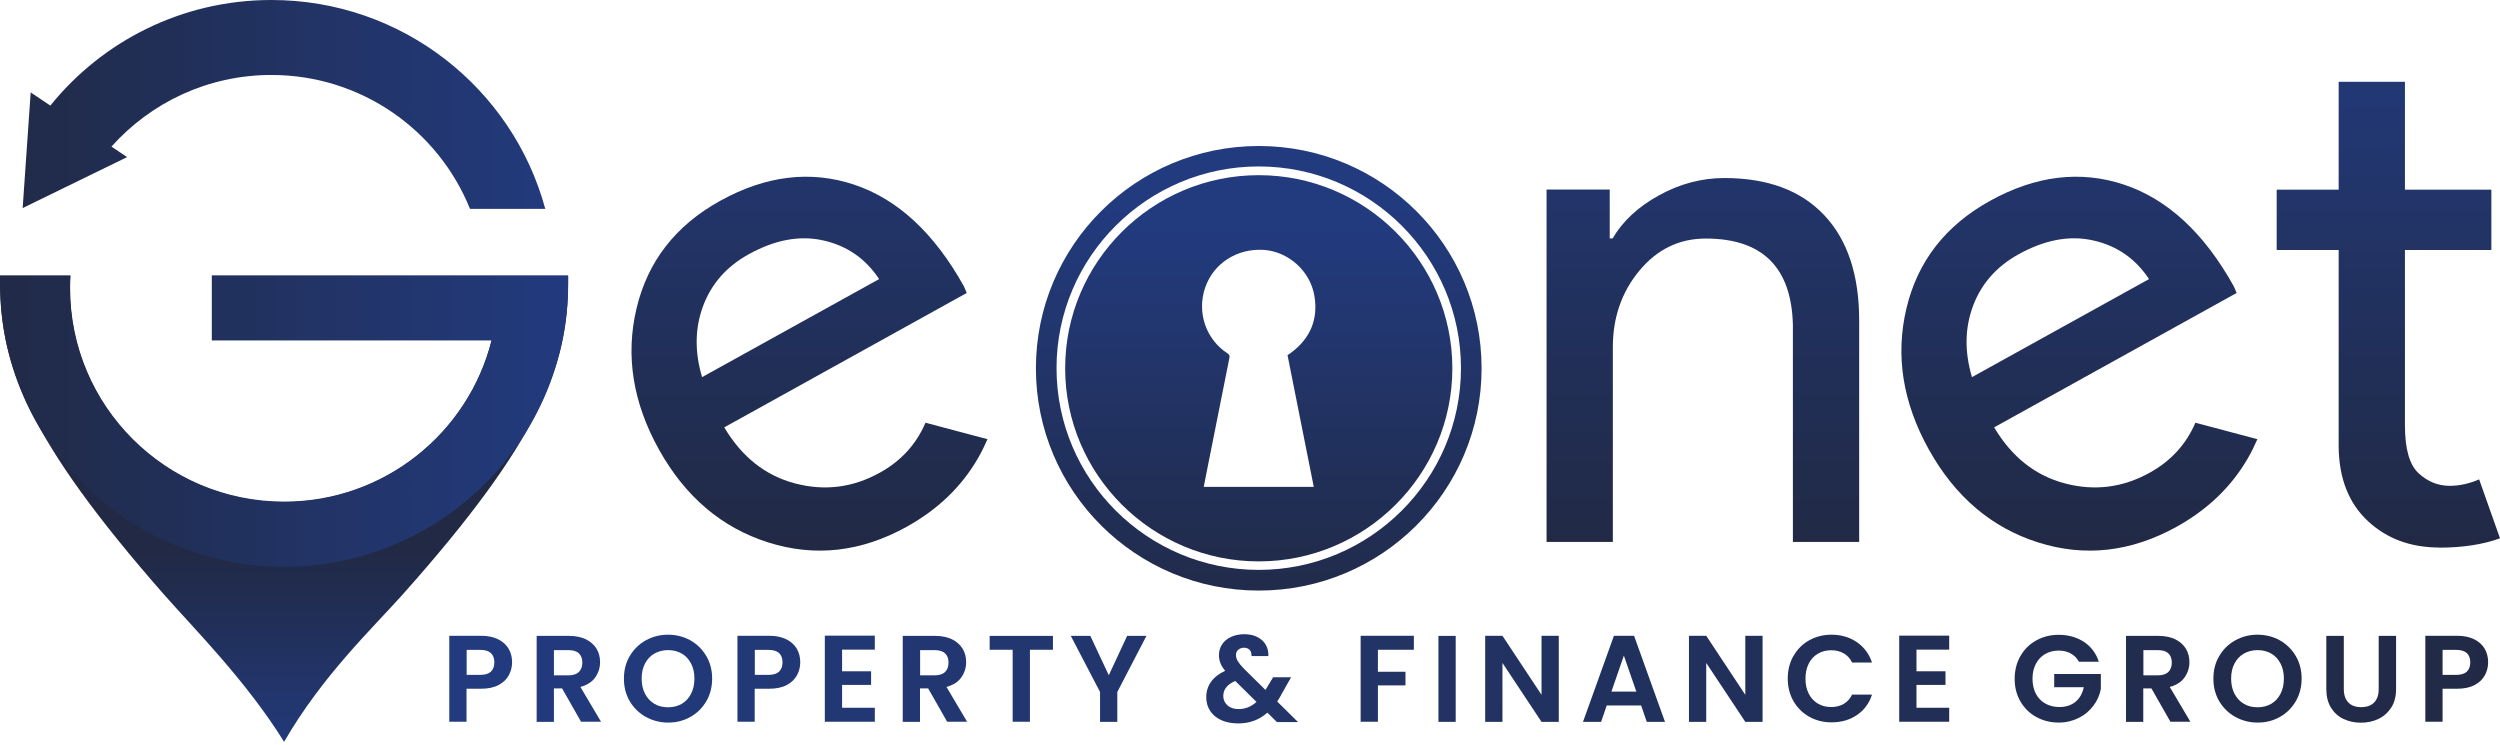
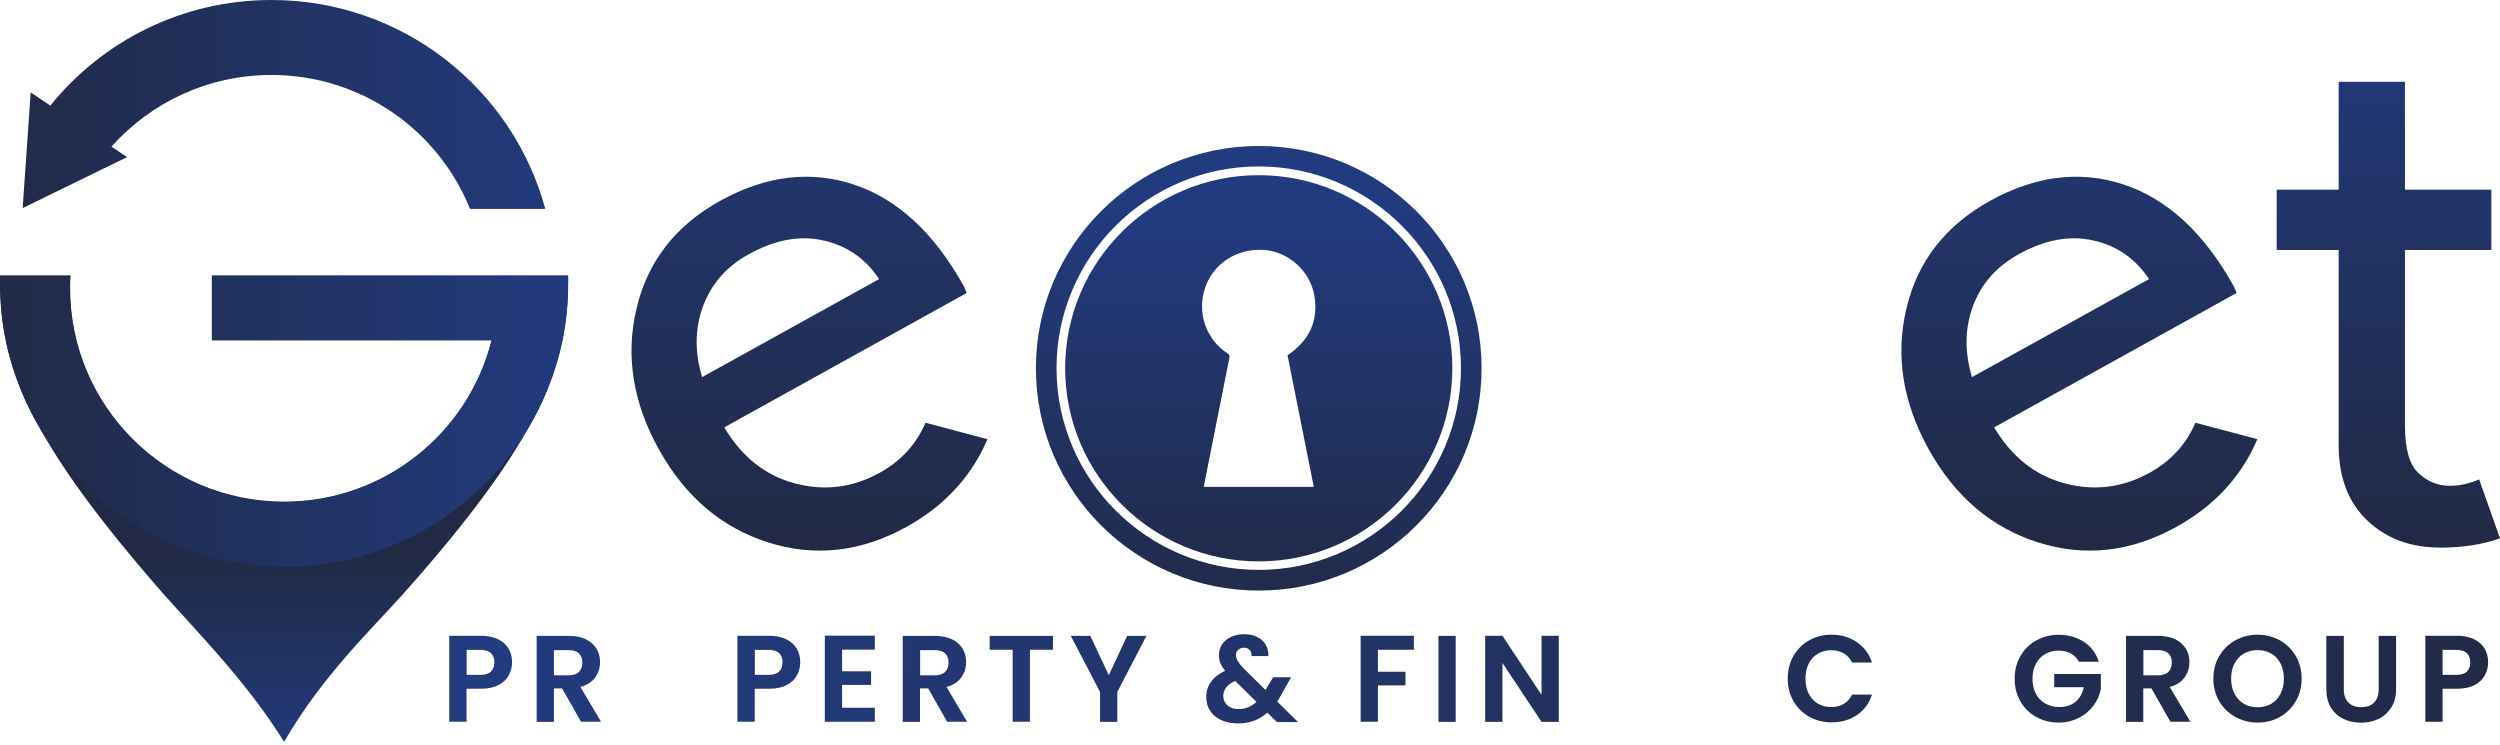
<svg xmlns="http://www.w3.org/2000/svg" width="379" height="113" viewBox="0 0 379 113" fill="none">
  <g clip-path="url(#clip0_4018_656)">
    <path d="M86.082 41.819H32.165V51.554H74.543C71.035 65.657 58.26 76.116 43.05 76.116C25.132 76.116 10.594 61.614 10.594 43.741C10.594 43.089 10.613 42.454 10.649 41.819H0.036C0.036 42.182 0.036 42.563 0.036 42.943C0.036 55.343 4.252 66.654 24.86 90.129C29.439 95.331 37.344 103.235 43.068 112.461C48.865 102.437 56.407 95.313 61.041 90.129C81.811 66.835 86.118 55.361 86.118 42.943C86.118 42.454 86.118 42.055 86.118 41.819H86.082Z" fill="url(#paint0_linear_4018_656)" />
    <path d="M41.142 0C27.604 0 15.519 6.236 7.632 16.006L4.652 14.012L3.435 31.541L19.263 23.819L16.9 22.224C22.843 15.571 31.492 11.366 41.142 11.366C54.789 11.366 66.456 19.759 71.253 31.668H82.665C77.723 13.414 61.004 0 41.142 0Z" fill="url(#paint1_linear_4018_656)" />
    <path d="M32.11 41.747V51.608H74.524C70.981 65.639 58.242 76.044 43.068 76.044C25.15 76.044 10.631 61.56 10.631 43.687C10.631 43.034 10.649 42.382 10.685 41.747H0C0 42.146 0 42.563 0 42.962C0 66.69 19.281 85.923 43.068 85.923C66.856 85.923 86.136 66.69 86.136 42.962C86.136 42.563 86.136 42.146 86.136 41.747H32.147H32.11Z" fill="url(#paint2_linear_4018_656)" />
-     <path d="M234.422 28.732H244.035V36.146H244.471C245.997 33.535 248.342 31.342 251.522 29.602C254.684 27.862 257.991 26.991 261.407 26.991C267.968 26.991 273.001 28.859 276.545 32.611C280.07 36.345 281.851 41.675 281.851 48.581V82.153H271.802V49.234C271.584 40.514 267.168 36.164 258.591 36.164C254.593 36.164 251.231 37.777 248.541 41.022C245.852 44.249 244.507 48.128 244.507 52.623V82.153H234.458V28.732H234.422Z" fill="url(#paint3_linear_4018_656)" />
    <path d="M369.823 83.005C365.443 83.005 361.827 81.663 358.956 78.98C356.085 76.298 354.595 72.545 354.54 67.76V37.904H345.145V28.75H354.54V12.399H364.589V28.75H377.691V37.904H364.589V64.497C364.589 68.05 365.28 70.479 366.661 71.748C368.042 73.016 369.605 73.651 371.368 73.651C372.167 73.651 372.949 73.56 373.712 73.379C374.475 73.198 375.184 72.962 375.838 72.672L379 81.609C376.383 82.552 373.312 83.023 369.823 83.023V83.005Z" fill="url(#paint4_linear_4018_656)" />
    <path d="M140.308 64.08C138.927 67.306 136.637 69.862 133.384 71.657C129.314 73.923 125.025 74.467 120.537 73.288C116.048 72.11 112.468 69.282 109.797 64.787L146.559 44.412L146.123 43.397C141.634 35.33 136.092 30.2 129.477 27.988C122.881 25.795 116.102 26.611 109.161 30.454C102.419 34.188 98.185 39.626 96.495 46.768C94.805 53.892 95.931 61.016 99.893 68.14C103.891 75.319 109.433 80.014 116.502 82.243C123.571 84.473 130.549 83.675 137.437 79.869C142.143 77.258 145.741 73.814 148.231 69.518C148.794 68.557 149.267 67.578 149.703 66.581L140.29 64.08H140.308ZM106.598 46.37C107.852 43.016 110.142 40.424 113.449 38.575C117.465 36.345 121.245 35.638 124.825 36.454C128.405 37.252 131.222 39.209 133.275 42.309L106.435 57.173C105.29 53.312 105.345 49.723 106.598 46.37Z" fill="url(#paint5_linear_4018_656)" />
    <path d="M332.824 64.08C331.443 67.306 329.153 69.862 325.901 71.657C321.83 73.923 317.541 74.467 313.053 73.288C308.564 72.11 304.984 69.282 302.313 64.787L339.075 44.412L338.639 43.397C334.151 35.33 328.608 30.2 321.994 27.988C315.397 25.795 308.619 26.611 301.677 30.454C294.935 34.188 290.701 39.626 289.011 46.768C287.321 53.892 288.448 61.016 292.409 68.14C296.407 75.319 301.95 80.014 309.019 82.243C316.088 84.473 323.066 83.675 329.953 79.869C334.66 77.258 338.258 73.814 340.747 69.518C341.311 68.557 341.783 67.578 342.219 66.581L332.806 64.08H332.824ZM299.115 46.37C300.369 43.016 302.658 40.424 305.966 38.575C309.982 36.345 313.762 35.638 317.342 36.454C320.921 37.252 323.738 39.209 325.792 42.309L298.951 57.173C297.806 53.312 297.861 49.723 299.115 46.37Z" fill="url(#paint6_linear_4018_656)" />
    <path d="M190.827 22.133C172.164 22.133 157.044 37.215 157.044 55.832C157.044 74.449 172.164 89.53 190.827 89.53C209.489 89.53 224.609 74.449 224.609 55.832C224.609 37.215 209.489 22.133 190.827 22.133ZM190.827 86.394C173.926 86.394 160.17 72.672 160.17 55.814C160.17 38.955 173.926 25.233 190.827 25.233C207.727 25.233 221.483 38.955 221.483 55.814C221.483 72.672 207.727 86.394 190.827 86.394Z" fill="url(#paint7_linear_4018_656)" />
    <path d="M190.827 26.556C174.635 26.556 161.479 39.699 161.479 55.832C161.479 71.965 174.653 85.107 190.827 85.107C207 85.107 220.175 71.965 220.175 55.832C220.175 39.699 207 26.556 190.827 26.556ZM199.168 73.814H182.486C182.686 72.817 182.867 71.838 183.067 70.859C184.157 65.331 185.266 59.802 186.374 54.273C186.447 53.947 186.374 53.765 186.102 53.584C182.813 51.445 181.432 47.385 182.686 43.65C183.939 39.934 187.537 37.614 191.608 37.886C195.315 38.14 198.623 41.076 199.259 44.829C199.876 48.454 198.604 51.373 195.624 53.548C195.479 53.639 195.352 53.729 195.188 53.838C196.515 60.491 197.841 67.143 199.168 73.814Z" fill="url(#paint8_linear_4018_656)" />
    <path d="M77.123 102.383C76.796 102.999 76.269 103.488 75.578 103.851C74.87 104.232 73.979 104.413 72.907 104.413H70.726V109.416H68.11V96.383H72.925C73.943 96.383 74.797 96.564 75.506 96.908C76.214 97.253 76.741 97.742 77.105 98.34C77.468 98.957 77.632 99.645 77.632 100.407C77.632 101.096 77.468 101.748 77.141 102.365L77.123 102.383ZM74.415 101.821C74.761 101.494 74.942 101.023 74.942 100.425C74.942 99.156 74.234 98.522 72.816 98.522H70.745V102.31H72.816C73.543 102.31 74.07 102.147 74.434 101.821H74.415Z" fill="url(#paint9_linear_4018_656)" />
    <path d="M88.099 109.434L85.21 104.359H83.974V109.434H81.357V96.401H86.264C87.281 96.401 88.135 96.582 88.844 96.926C89.553 97.289 90.08 97.76 90.443 98.358C90.807 98.957 90.97 99.645 90.97 100.389C90.97 101.241 90.716 102.02 90.225 102.709C89.735 103.398 88.99 103.869 87.99 104.141L91.116 109.416H88.081L88.099 109.434ZM83.974 102.383H86.155C86.863 102.383 87.39 102.22 87.754 101.875C88.099 101.531 88.281 101.059 88.281 100.443C88.281 99.827 88.099 99.374 87.754 99.047C87.409 98.721 86.882 98.558 86.155 98.558H83.974V102.383Z" fill="url(#paint10_linear_4018_656)" />
-     <path d="M97.912 108.691C96.894 108.111 96.077 107.331 95.477 106.316C94.877 105.301 94.587 104.159 94.587 102.872C94.587 101.585 94.877 100.461 95.477 99.446C96.077 98.431 96.894 97.633 97.912 97.071C98.93 96.51 100.057 96.219 101.274 96.219C102.492 96.219 103.636 96.51 104.654 97.071C105.672 97.651 106.471 98.431 107.071 99.446C107.671 100.461 107.961 101.603 107.961 102.872C107.961 104.141 107.671 105.301 107.071 106.316C106.471 107.331 105.672 108.129 104.654 108.691C103.636 109.271 102.51 109.543 101.292 109.543C100.075 109.543 98.948 109.253 97.93 108.691H97.912ZM103.364 106.697C103.964 106.334 104.436 105.827 104.763 105.174C105.108 104.522 105.272 103.742 105.272 102.872C105.272 102.002 105.108 101.241 104.763 100.588C104.418 99.936 103.964 99.428 103.364 99.084C102.764 98.739 102.074 98.558 101.292 98.558C100.511 98.558 99.82 98.739 99.202 99.084C98.603 99.428 98.13 99.936 97.785 100.588C97.44 101.241 97.276 102.002 97.276 102.872C97.276 103.742 97.44 104.504 97.785 105.174C98.13 105.827 98.585 106.334 99.202 106.697C99.802 107.06 100.511 107.223 101.292 107.223C102.074 107.223 102.764 107.041 103.364 106.697Z" fill="url(#paint11_linear_4018_656)" />
    <path d="M120.809 102.383C120.482 102.999 119.955 103.488 119.264 103.851C118.556 104.232 117.665 104.413 116.593 104.413H114.412V109.416H111.796V96.383H116.611C117.629 96.383 118.483 96.564 119.192 96.908C119.9 97.253 120.427 97.742 120.791 98.34C121.154 98.957 121.318 99.645 121.318 100.407C121.318 101.096 121.154 101.748 120.827 102.365L120.809 102.383ZM118.101 101.821C118.447 101.494 118.628 101.023 118.628 100.425C118.628 99.156 117.92 98.522 116.502 98.522H114.431V102.31H116.502C117.229 102.31 117.756 102.147 118.12 101.821H118.101Z" fill="url(#paint12_linear_4018_656)" />
    <path d="M127.66 98.504V101.766H132.058V103.833H127.66V107.295H132.621V109.416H125.043V96.364H132.621V98.485H127.66V98.504Z" fill="url(#paint13_linear_4018_656)" />
    <path d="M143.597 109.434L140.708 104.359H139.472V109.434H136.855V96.401H141.762C142.779 96.401 143.633 96.582 144.342 96.926C145.051 97.289 145.578 97.76 145.941 98.358C146.305 98.957 146.468 99.645 146.468 100.389C146.468 101.241 146.214 102.02 145.723 102.709C145.233 103.398 144.488 103.869 143.488 104.141L146.614 109.416H143.579L143.597 109.434ZM139.49 102.383H141.671C142.38 102.383 142.907 102.22 143.27 101.875C143.615 101.531 143.797 101.059 143.797 100.443C143.797 99.827 143.615 99.374 143.27 99.047C142.925 98.721 142.398 98.558 141.671 98.558H139.49V102.383Z" fill="url(#paint14_linear_4018_656)" />
    <path d="M159.625 96.401V98.504H156.136V109.416H153.519V98.504H150.03V96.401H159.607H159.625Z" fill="url(#paint15_linear_4018_656)" />
    <path d="M173.799 96.401L169.383 104.902V109.434H166.767V104.902L162.333 96.401H165.295L168.093 102.365L170.873 96.401H173.799Z" fill="url(#paint16_linear_4018_656)" />
    <path d="M193.552 109.434L192.135 108.038C190.917 109.126 189.446 109.67 187.701 109.67C186.738 109.67 185.902 109.507 185.157 109.18C184.43 108.854 183.867 108.383 183.467 107.785C183.067 107.186 182.867 106.479 182.867 105.682C182.867 104.83 183.103 104.05 183.594 103.362C184.085 102.673 184.793 102.129 185.738 101.694C185.393 101.277 185.157 100.896 185.012 100.516C184.866 100.135 184.793 99.736 184.793 99.301C184.793 98.703 184.957 98.159 185.266 97.688C185.575 97.216 186.029 96.836 186.611 96.564C187.192 96.292 187.865 96.147 188.646 96.147C189.427 96.147 190.1 96.292 190.663 96.6C191.226 96.908 191.644 97.289 191.917 97.796C192.19 98.304 192.317 98.848 192.28 99.464H189.736C189.736 99.047 189.645 98.739 189.446 98.522C189.227 98.304 188.955 98.195 188.591 98.195C188.228 98.195 187.955 98.304 187.719 98.504C187.483 98.703 187.374 98.975 187.374 99.301C187.374 99.627 187.465 99.917 187.646 100.226C187.828 100.534 188.137 100.914 188.555 101.349L191.844 104.594C191.844 104.594 191.881 104.54 191.899 104.522C191.899 104.504 191.917 104.467 191.935 104.449L193.007 102.673H195.733L194.425 104.975C194.17 105.464 193.916 105.917 193.625 106.353L196.787 109.47H193.571L193.552 109.434ZM190.481 106.407L187.265 103.235C186.047 103.76 185.448 104.522 185.448 105.519C185.448 106.081 185.666 106.552 186.084 106.933C186.502 107.313 187.065 107.495 187.774 107.495C188.791 107.495 189.7 107.132 190.481 106.407Z" fill="url(#paint17_linear_4018_656)" />
    <path d="M214.341 96.401V98.504H208.89V101.839H213.069V103.905H208.89V109.416H206.273V96.383H214.341V96.401Z" fill="url(#paint18_linear_4018_656)" />
    <path d="M220.684 96.401V109.434H218.067V96.401H220.684Z" fill="url(#paint19_linear_4018_656)" />
    <path d="M236.312 109.434H233.695L227.771 100.497V109.434H225.154V96.383H227.771L233.695 105.337V96.383H236.312V109.434Z" fill="url(#paint20_linear_4018_656)" />
-     <path d="M248.778 106.951H243.581L242.727 109.434H239.983L244.671 96.383H247.724L252.412 109.434H249.65L248.796 106.951H248.778ZM248.069 104.848L246.179 99.392L244.289 104.848H248.069Z" fill="url(#paint21_linear_4018_656)" />
-     <path d="M267.205 109.434H264.588L258.664 100.497V109.434H256.047V96.383H258.664L264.588 105.337V96.383H267.205V109.434Z" fill="url(#paint22_linear_4018_656)" />
    <path d="M271.893 99.446C272.475 98.431 273.256 97.633 274.274 97.071C275.273 96.51 276.4 96.219 277.654 96.219C279.107 96.219 280.398 96.6 281.488 97.343C282.578 98.087 283.36 99.12 283.796 100.443H280.779C280.488 99.827 280.052 99.355 279.507 99.047C278.962 98.739 278.344 98.576 277.617 98.576C276.854 98.576 276.182 98.757 275.582 99.102C274.982 99.464 274.528 99.954 274.201 100.606C273.874 101.259 273.71 102.02 273.71 102.89C273.71 103.76 273.874 104.504 274.201 105.156C274.528 105.809 275 106.316 275.582 106.661C276.182 107.023 276.854 107.186 277.617 107.186C278.326 107.186 278.962 107.023 279.507 106.715C280.052 106.389 280.47 105.936 280.779 105.301H283.796C283.36 106.643 282.596 107.676 281.506 108.401C280.416 109.144 279.126 109.507 277.654 109.507C276.4 109.507 275.273 109.217 274.274 108.655C273.274 108.093 272.475 107.295 271.893 106.298C271.311 105.283 271.021 104.141 271.021 102.872C271.021 101.603 271.311 100.443 271.893 99.428V99.446Z" fill="url(#paint23_linear_4018_656)" />
-     <path d="M290.538 98.504V101.766H294.935V103.833H290.538V107.295H295.499V109.416H287.921V96.364H295.499V98.485H290.538V98.504Z" fill="url(#paint24_linear_4018_656)" />
    <path d="M315.161 100.316C314.87 99.772 314.452 99.355 313.925 99.065C313.398 98.775 312.799 98.63 312.09 98.63C311.309 98.63 310.636 98.812 310.037 99.156C309.437 99.501 308.964 100.008 308.637 100.642C308.292 101.295 308.129 102.038 308.129 102.89C308.129 103.742 308.292 104.522 308.637 105.174C308.983 105.827 309.455 106.316 310.073 106.661C310.691 107.005 311.4 107.186 312.199 107.186C313.199 107.186 314.016 106.914 314.652 106.389C315.288 105.863 315.706 105.12 315.906 104.177H311.418V102.183H318.487V104.467C318.305 105.374 317.942 106.226 317.36 106.987C316.779 107.766 316.052 108.383 315.143 108.836C314.234 109.289 313.217 109.543 312.108 109.543C310.854 109.543 309.71 109.253 308.692 108.691C307.674 108.129 306.875 107.331 306.293 106.334C305.712 105.319 305.421 104.177 305.421 102.908C305.421 101.639 305.712 100.479 306.293 99.464C306.875 98.449 307.674 97.651 308.692 97.09C309.71 96.528 310.836 96.237 312.09 96.237C313.562 96.237 314.834 96.6 315.924 97.307C317.015 98.032 317.76 99.029 318.178 100.316H315.161Z" fill="url(#paint25_linear_4018_656)" />
    <path d="M329.045 109.434L326.155 104.359H324.92V109.434H322.303V96.401H327.209C328.227 96.401 329.081 96.582 329.79 96.926C330.498 97.289 331.025 97.76 331.389 98.358C331.752 98.957 331.916 99.645 331.916 100.389C331.916 101.241 331.661 102.02 331.171 102.709C330.68 103.398 329.935 103.869 328.936 104.141L332.061 109.416H329.026L329.045 109.434ZM324.938 102.383H327.118C327.827 102.383 328.354 102.22 328.718 101.875C329.063 101.531 329.245 101.059 329.245 100.443C329.245 99.827 329.063 99.374 328.718 99.047C328.372 98.721 327.845 98.558 327.118 98.558H324.938V102.383Z" fill="url(#paint26_linear_4018_656)" />
    <path d="M338.876 108.691C337.858 108.111 337.04 107.331 336.441 106.316C335.841 105.301 335.55 104.159 335.55 102.872C335.55 101.585 335.841 100.461 336.441 99.446C337.04 98.431 337.858 97.633 338.876 97.071C339.893 96.51 341.02 96.219 342.238 96.219C343.455 96.219 344.6 96.51 345.618 97.071C346.635 97.651 347.435 98.431 348.035 99.446C348.634 100.461 348.925 101.603 348.925 102.872C348.925 104.141 348.634 105.301 348.035 106.316C347.435 107.331 346.635 108.129 345.618 108.691C344.6 109.271 343.473 109.543 342.256 109.543C341.038 109.543 339.912 109.253 338.894 108.691H338.876ZM344.327 106.697C344.927 106.334 345.4 105.827 345.727 105.174C346.072 104.522 346.236 103.742 346.236 102.872C346.236 102.002 346.072 101.241 345.727 100.588C345.381 99.936 344.927 99.428 344.327 99.084C343.728 98.739 343.037 98.558 342.256 98.558C341.474 98.558 340.784 98.739 340.166 99.084C339.566 99.428 339.094 99.936 338.749 100.588C338.403 101.241 338.24 102.002 338.24 102.872C338.24 103.742 338.403 104.504 338.749 105.174C339.094 105.827 339.548 106.334 340.166 106.697C340.766 107.06 341.474 107.223 342.256 107.223C343.037 107.223 343.728 107.041 344.327 106.697Z" fill="url(#paint27_linear_4018_656)" />
    <path d="M355.322 96.401V104.467C355.322 105.356 355.558 106.026 356.012 106.498C356.466 106.969 357.121 107.205 357.957 107.205C358.792 107.205 359.465 106.969 359.919 106.498C360.373 106.026 360.61 105.356 360.61 104.467V96.401H363.245V104.449C363.245 105.555 363.008 106.498 362.518 107.259C362.027 108.02 361.391 108.6 360.592 108.981C359.792 109.362 358.883 109.561 357.902 109.561C356.921 109.561 356.048 109.362 355.249 108.981C354.449 108.6 353.831 108.02 353.359 107.259C352.905 106.498 352.668 105.555 352.668 104.449V96.401H355.285H355.322Z" fill="url(#paint28_linear_4018_656)" />
    <path d="M376.692 102.383C376.365 102.999 375.838 103.488 375.147 103.851C374.439 104.232 373.548 104.413 372.476 104.413H370.296V109.416H367.679V96.383H372.494C373.512 96.383 374.366 96.564 375.075 96.908C375.784 97.253 376.311 97.742 376.674 98.34C377.037 98.957 377.201 99.645 377.201 100.407C377.201 101.096 377.037 101.748 376.71 102.365L376.692 102.383ZM373.966 101.821C374.312 101.494 374.493 101.023 374.493 100.425C374.493 99.156 373.785 98.522 372.367 98.522H370.296V102.31H372.367C373.094 102.31 373.621 102.147 373.984 101.821H373.966Z" fill="url(#paint29_linear_4018_656)" />
  </g>
  <defs>
    <linearGradient id="paint0_linear_4018_656" x1="43.068" y1="115.362" x2="43.068" y2="83.621" gradientUnits="userSpaceOnUse">
      <stop stop-color="#223B7F" />
      <stop offset="1" stop-color="#212944" />
    </linearGradient>
    <linearGradient id="paint1_linear_4018_656" x1="87.881" y1="15.825" x2="-4.379" y2="15.825" gradientUnits="userSpaceOnUse">
      <stop stop-color="#223B7F" />
      <stop offset="1" stop-color="#212944" />
    </linearGradient>
    <linearGradient id="paint2_linear_4018_656" x1="87.881" y1="63.826" x2="-4.38" y2="63.826" gradientUnits="userSpaceOnUse">
      <stop stop-color="#223B7F" />
      <stop offset="1" stop-color="#212944" />
    </linearGradient>
    <linearGradient id="paint3_linear_4018_656" x1="258.118" y1="-1.577" x2="258.118" y2="83.53" gradientUnits="userSpaceOnUse">
      <stop stop-color="#223B7F" />
      <stop offset="1" stop-color="#212944" />
    </linearGradient>
    <linearGradient id="paint4_linear_4018_656" x1="362.082" y1="-1.577" x2="362.082" y2="83.53" gradientUnits="userSpaceOnUse">
      <stop stop-color="#223B7F" />
      <stop offset="1" stop-color="#212944" />
    </linearGradient>
    <linearGradient id="paint5_linear_4018_656" x1="122.735" y1="-1.577" x2="122.735" y2="83.53" gradientUnits="userSpaceOnUse">
      <stop stop-color="#223B7F" />
      <stop offset="1" stop-color="#212944" />
    </linearGradient>
    <linearGradient id="paint6_linear_4018_656" x1="315.252" y1="-1.577" x2="315.252" y2="83.53" gradientUnits="userSpaceOnUse">
      <stop stop-color="#223B7F" />
      <stop offset="1" stop-color="#212944" />
    </linearGradient>
    <linearGradient id="paint7_linear_4018_656" x1="190.827" y1="30.309" x2="190.827" y2="97.796" gradientUnits="userSpaceOnUse">
      <stop stop-color="#223B7F" />
      <stop offset="1" stop-color="#212944" />
    </linearGradient>
    <linearGradient id="paint8_linear_4018_656" x1="190.827" y1="33.644" x2="190.827" y2="92.304" gradientUnits="userSpaceOnUse">
      <stop stop-color="#223B7F" />
      <stop offset="1" stop-color="#212944" />
    </linearGradient>
    <linearGradient id="paint9_linear_4018_656" x1="71.78" y1="102.999" x2="381.425" y2="128.375" gradientUnits="userSpaceOnUse">
      <stop stop-color="#223B7F" />
      <stop offset="1" stop-color="#212944" />
    </linearGradient>
    <linearGradient id="paint10_linear_4018_656" x1="71.871" y1="101.93" x2="381.498" y2="127.287" gradientUnits="userSpaceOnUse">
      <stop stop-color="#223B7F" />
      <stop offset="1" stop-color="#212944" />
    </linearGradient>
    <linearGradient id="paint11_linear_4018_656" x1="71.98" y1="100.497" x2="381.625" y2="125.855" gradientUnits="userSpaceOnUse">
      <stop stop-color="#223B7F" />
      <stop offset="1" stop-color="#212944" />
    </linearGradient>
    <linearGradient id="paint12_linear_4018_656" x1="72.071" y1="99.464" x2="381.698" y2="124.822" gradientUnits="userSpaceOnUse">
      <stop stop-color="#223B7F" />
      <stop offset="1" stop-color="#212944" />
    </linearGradient>
    <linearGradient id="paint13_linear_4018_656" x1="72.162" y1="98.286" x2="381.807" y2="123.644" gradientUnits="userSpaceOnUse">
      <stop stop-color="#223B7F" />
      <stop offset="1" stop-color="#212944" />
    </linearGradient>
    <linearGradient id="paint14_linear_4018_656" x1="72.235" y1="97.434" x2="381.879" y2="122.792" gradientUnits="userSpaceOnUse">
      <stop stop-color="#223B7F" />
      <stop offset="1" stop-color="#212944" />
    </linearGradient>
    <linearGradient id="paint15_linear_4018_656" x1="72.344" y1="96.038" x2="381.988" y2="121.414" gradientUnits="userSpaceOnUse">
      <stop stop-color="#223B7F" />
      <stop offset="1" stop-color="#212944" />
    </linearGradient>
    <linearGradient id="paint16_linear_4018_656" x1="72.434" y1="94.932" x2="382.079" y2="120.308" gradientUnits="userSpaceOnUse">
      <stop stop-color="#223B7F" />
      <stop offset="1" stop-color="#212944" />
    </linearGradient>
    <linearGradient id="paint17_linear_4018_656" x1="72.562" y1="93.464" x2="382.206" y2="118.822" gradientUnits="userSpaceOnUse">
      <stop stop-color="#223B7F" />
      <stop offset="1" stop-color="#212944" />
    </linearGradient>
    <linearGradient id="paint18_linear_4018_656" x1="72.707" y1="91.688" x2="382.333" y2="117.063" gradientUnits="userSpaceOnUse">
      <stop stop-color="#223B7F" />
      <stop offset="1" stop-color="#212944" />
    </linearGradient>
    <linearGradient id="paint19_linear_4018_656" x1="72.761" y1="90.963" x2="382.407" y2="116.32" gradientUnits="userSpaceOnUse">
      <stop stop-color="#223B7F" />
      <stop offset="1" stop-color="#212944" />
    </linearGradient>
    <linearGradient id="paint20_linear_4018_656" x1="72.835" y1="90.038" x2="382.479" y2="115.396" gradientUnits="userSpaceOnUse">
      <stop stop-color="#223B7F" />
      <stop offset="1" stop-color="#212944" />
    </linearGradient>
    <linearGradient id="paint21_linear_4018_656" x1="72.925" y1="88.969" x2="382.57" y2="114.344" gradientUnits="userSpaceOnUse">
      <stop stop-color="#223B7F" />
      <stop offset="1" stop-color="#212944" />
    </linearGradient>
    <linearGradient id="paint22_linear_4018_656" x1="73.034" y1="87.537" x2="382.679" y2="112.894" gradientUnits="userSpaceOnUse">
      <stop stop-color="#223B7F" />
      <stop offset="1" stop-color="#212944" />
    </linearGradient>
    <linearGradient id="paint23_linear_4018_656" x1="73.143" y1="86.213" x2="382.788" y2="111.571" gradientUnits="userSpaceOnUse">
      <stop stop-color="#223B7F" />
      <stop offset="1" stop-color="#212944" />
    </linearGradient>
    <linearGradient id="paint24_linear_4018_656" x1="73.234" y1="85.089" x2="382.879" y2="110.465" gradientUnits="userSpaceOnUse">
      <stop stop-color="#223B7F" />
      <stop offset="1" stop-color="#212944" />
    </linearGradient>
    <linearGradient id="paint25_linear_4018_656" x1="73.38" y1="83.422" x2="383.024" y2="108.797" gradientUnits="userSpaceOnUse">
      <stop stop-color="#223B7F" />
      <stop offset="1" stop-color="#212944" />
    </linearGradient>
    <linearGradient id="paint26_linear_4018_656" x1="73.471" y1="82.406" x2="383.097" y2="107.782" gradientUnits="userSpaceOnUse">
      <stop stop-color="#223B7F" />
      <stop offset="1" stop-color="#212944" />
    </linearGradient>
    <linearGradient id="paint27_linear_4018_656" x1="73.579" y1="80.974" x2="383.224" y2="106.35" gradientUnits="userSpaceOnUse">
      <stop stop-color="#223B7F" />
      <stop offset="1" stop-color="#212944" />
    </linearGradient>
    <linearGradient id="paint28_linear_4018_656" x1="73.689" y1="79.597" x2="383.333" y2="104.973" gradientUnits="userSpaceOnUse">
      <stop stop-color="#223B7F" />
      <stop offset="1" stop-color="#212944" />
    </linearGradient>
    <linearGradient id="paint29_linear_4018_656" x1="73.761" y1="78.745" x2="383.406" y2="104.102" gradientUnits="userSpaceOnUse">
      <stop stop-color="#223B7F" />
      <stop offset="1" stop-color="#212944" />
    </linearGradient>
    <clipPath id="clip0_4018_656">
      <rect width="379" height="112.443" fill="white" />
    </clipPath>
  </defs>
</svg>